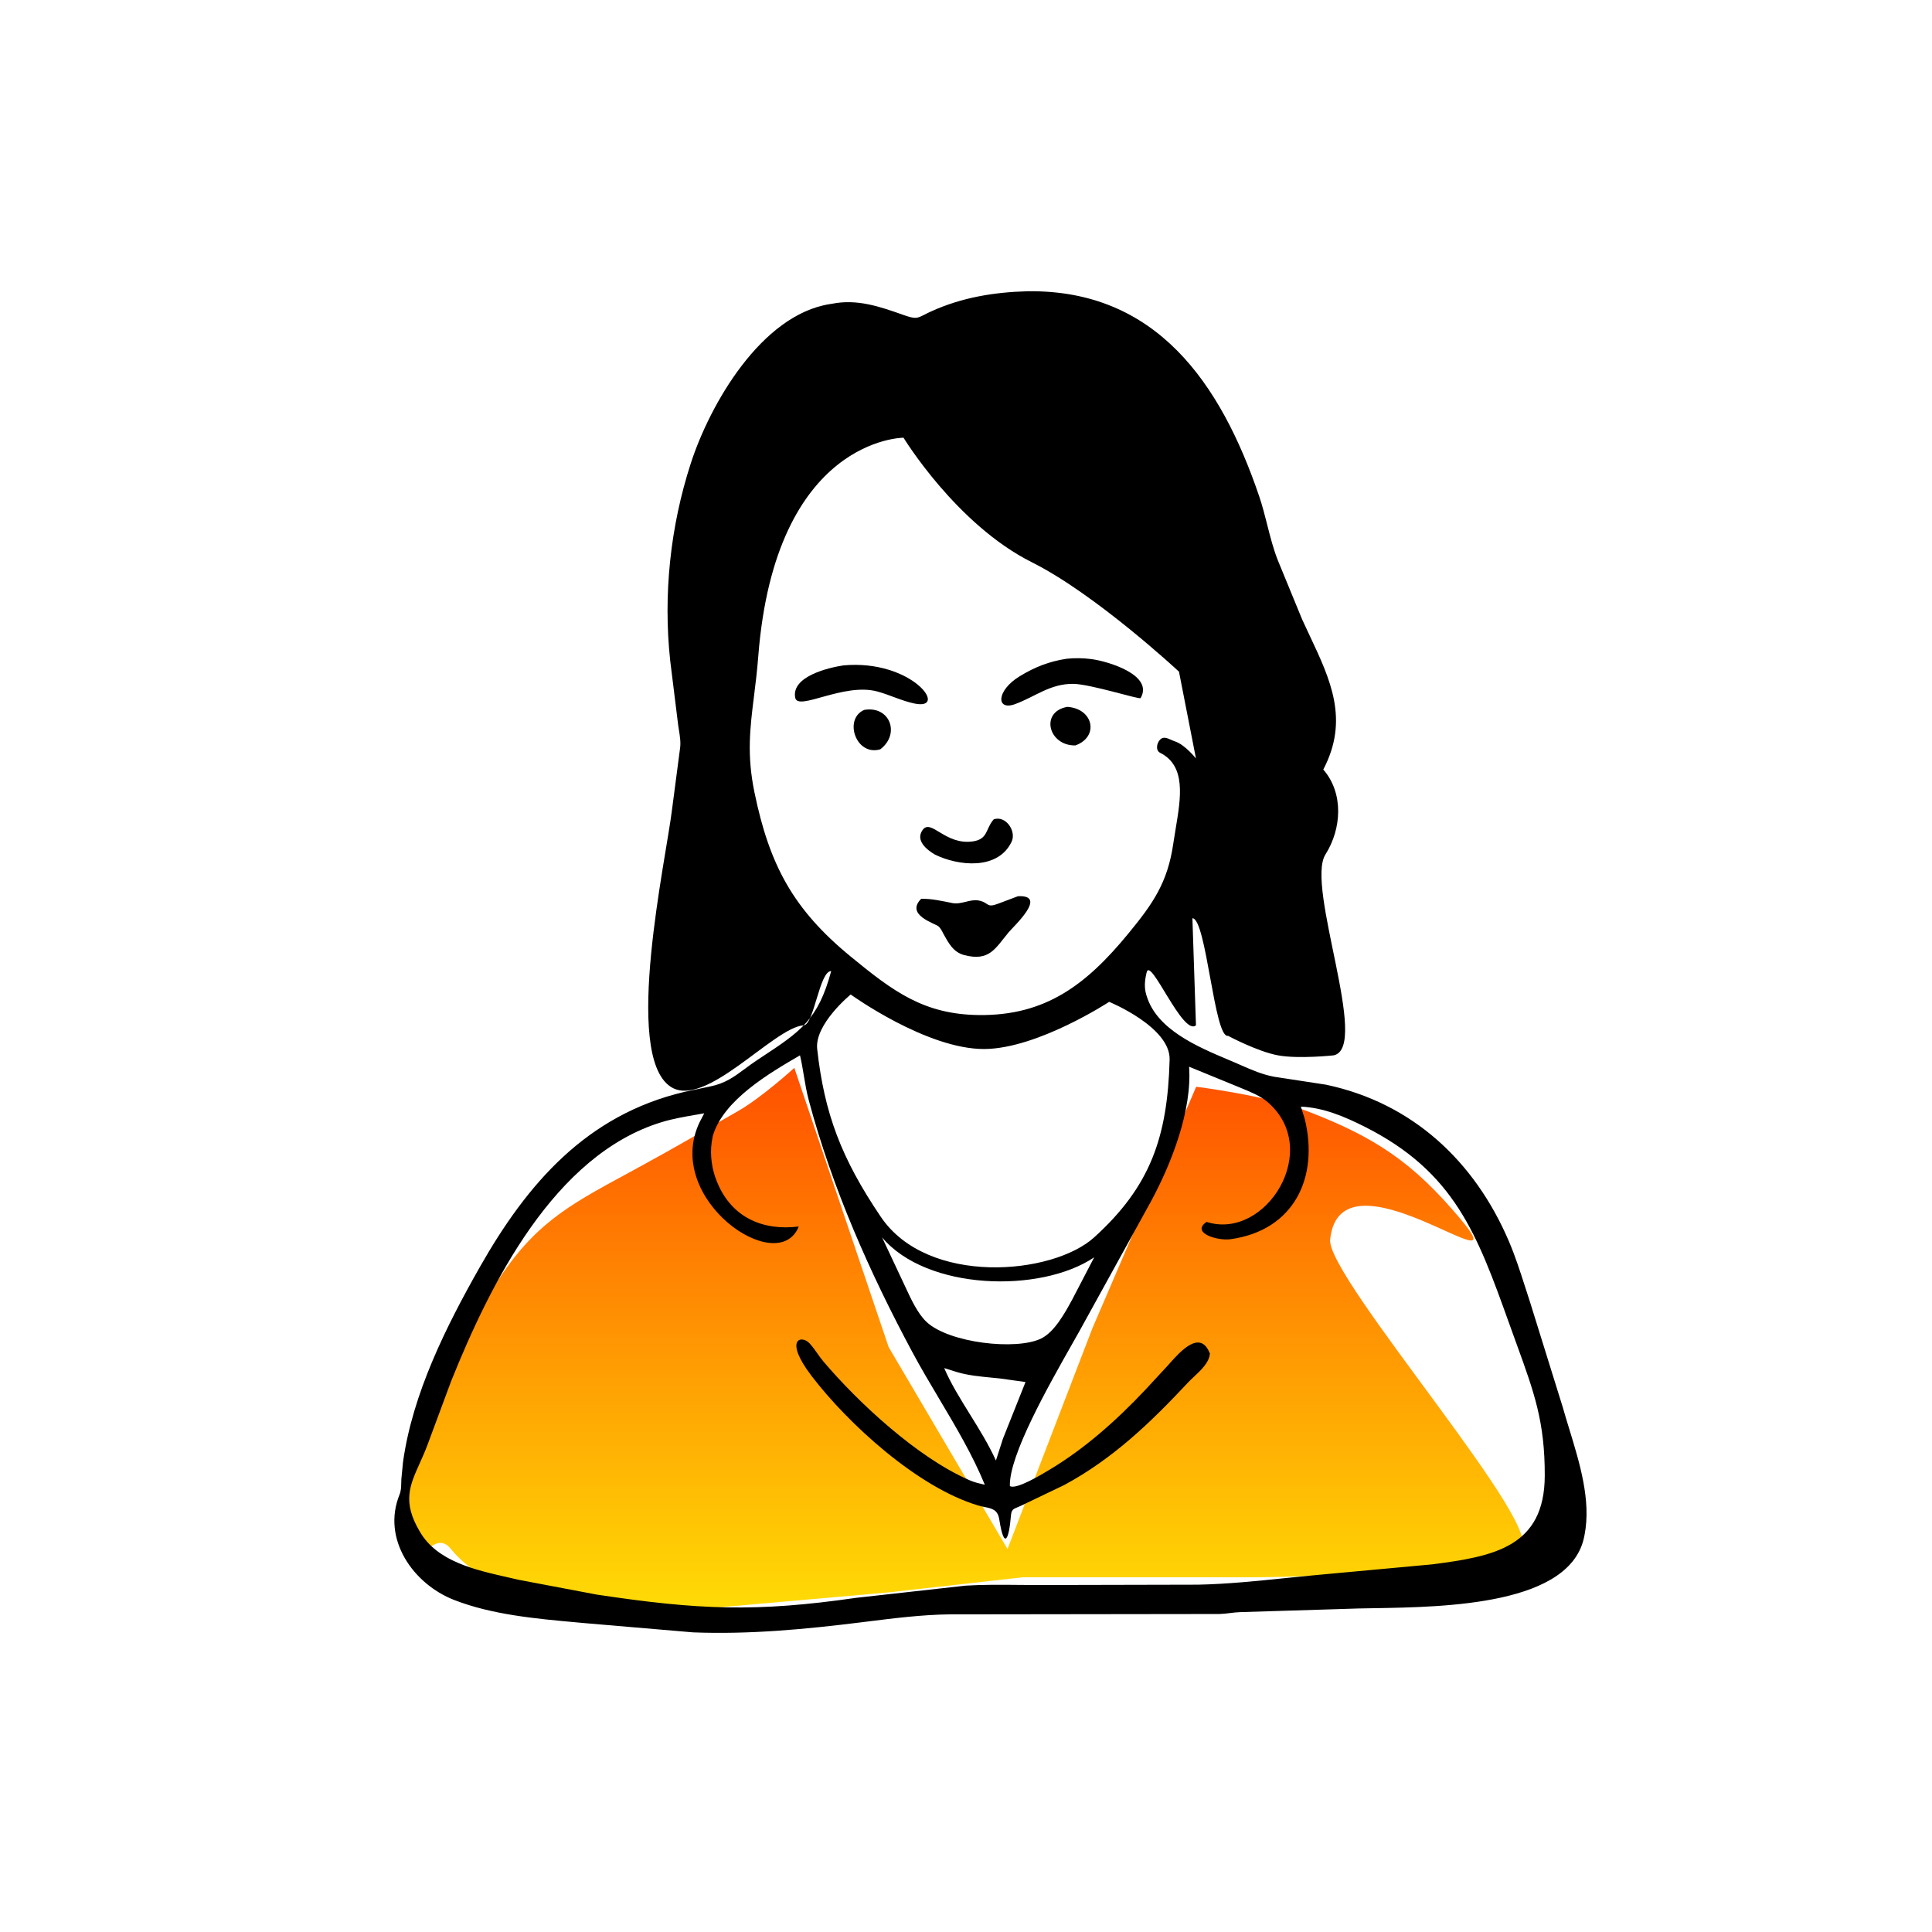
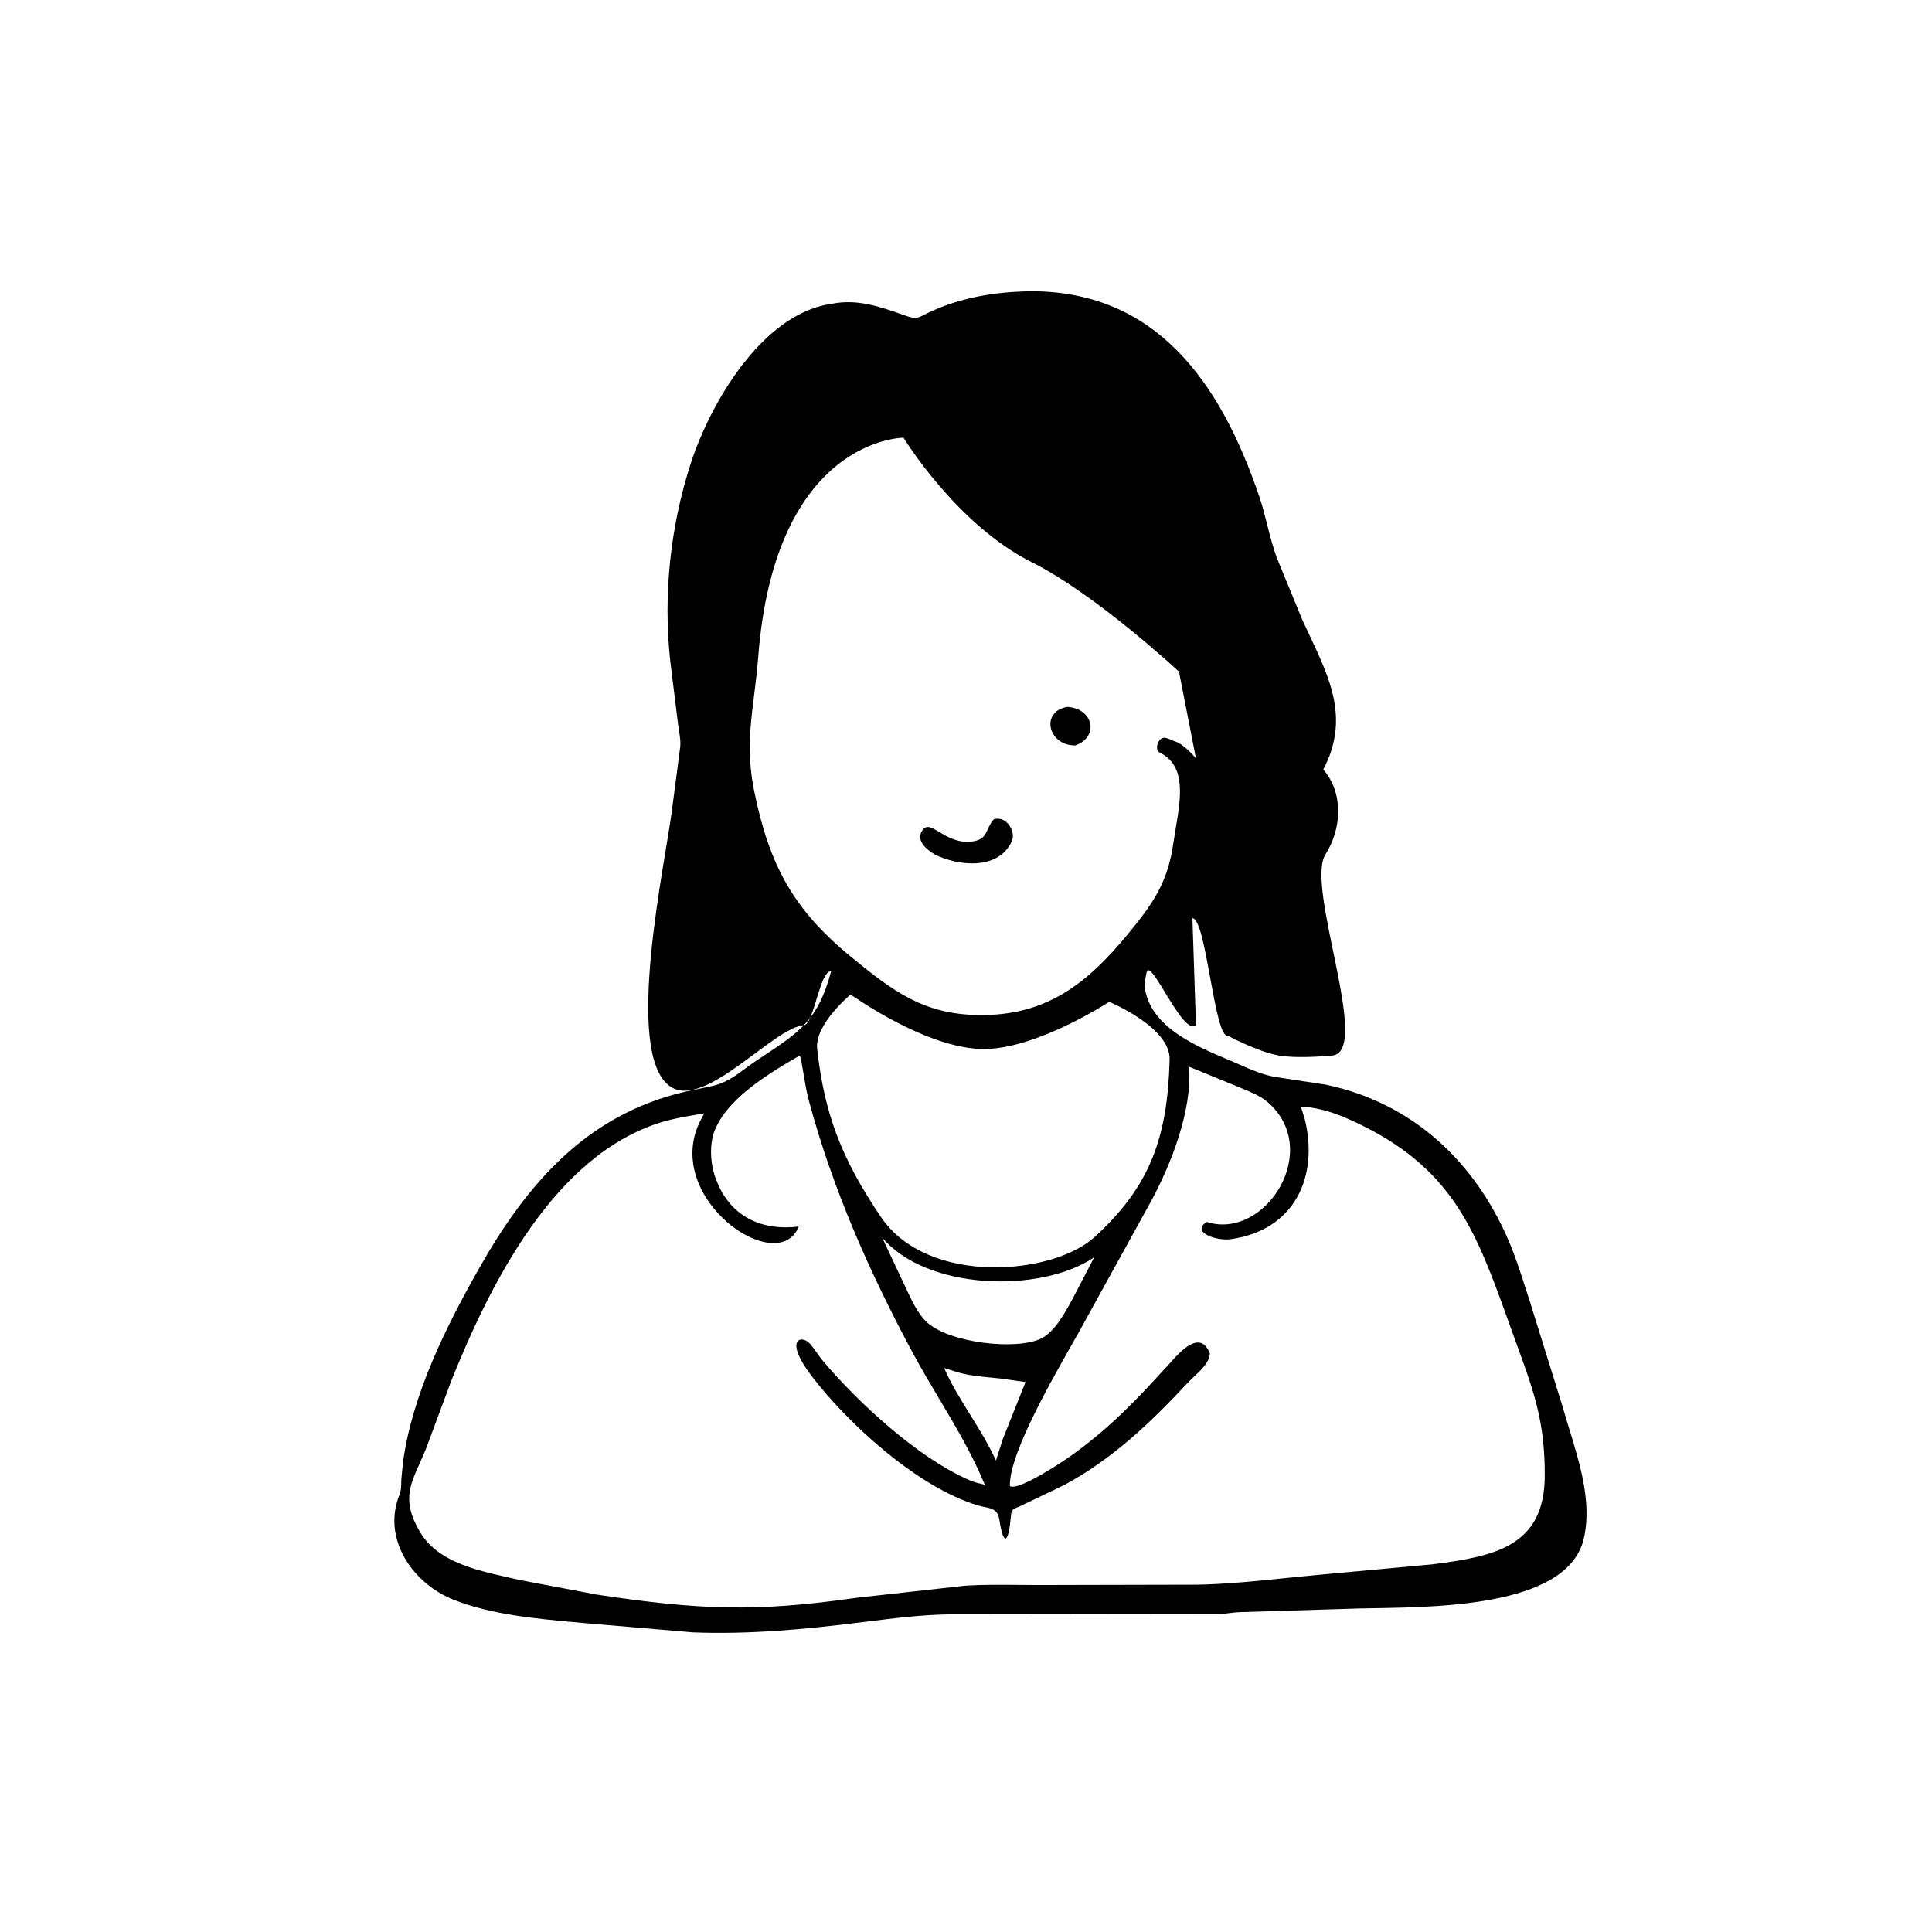
<svg xmlns="http://www.w3.org/2000/svg" width="512" height="512" viewBox="0 0 512 512" fill="none">
-   <path d="M387 323C374.577 308.178 364.556 301.429 346.5 294.5C335.487 290.273 317 288 317 288L289.5 352L267 410.5L235.5 357L210.5 283C210.5 283 201.914 290.847 195.5 294.5C184.709 300.646 179.9 303.549 169 309.5C152.628 318.437 142.86 322.989 132.5 338.5C119.711 357.648 101.538 388.399 108 410.5C110.182 417.964 114.619 404.446 119.5 410.5C135.909 430.851 184.5 426.5 184.5 426.5L235.5 422L271 418H332C332 418 379 418 402.5 410.5C412.159 407.417 351.46 338.585 352.5 328.5C355.162 302.696 403.664 342.881 387 323Z" fill="url(#paint0_linear_315_575)" />
  <path fill-rule="evenodd" clip-rule="evenodd" d="M272.286 77.187C306.318 76.709 323.458 101.37 333.715 131.57C334.543 134.008 335.182 136.532 335.821 139.055C336.64 142.292 337.459 145.527 338.676 148.575L345.075 164.14C345.741 165.602 346.419 167.042 347.09 168.465L347.09 168.467C352.6 180.157 357.599 190.763 350.685 203.928C356.158 210.238 355.54 219.683 351.255 226.446C345.89 234.915 363.176 277.6 353.443 279.677C353.443 279.677 344.146 280.688 338.676 279.677C333.206 278.666 325.431 274.5 325.431 274.5C321.78 275.272 319.706 243.373 316.002 243.346L316.943 271.715C313.465 274.729 304.837 253.267 303.862 257.726L303.798 258.031C303.362 259.862 303.217 261.718 303.754 263.552L303.876 263.946C306.578 272.842 317.337 277.389 325.431 280.809C325.96 281.033 326.479 281.252 326.983 281.467C327.605 281.733 328.217 282.001 328.824 282.267C331.698 283.529 334.455 284.738 337.632 285.346L351.382 287.449C374.371 292.302 390.798 307.788 399.843 328.881C401.542 332.844 402.86 336.95 404.176 341.052C404.585 342.324 404.993 343.596 405.412 344.863L414.135 372.884C414.665 374.766 415.26 376.707 415.867 378.689C418.64 387.732 421.675 397.633 419.943 406.658L419.886 406.946C416.543 425.335 383.285 425.877 364.009 426.19C361.097 426.238 358.504 426.28 356.382 426.378L328.632 427.233C327.73 427.259 326.841 427.369 325.951 427.479C325.021 427.594 324.09 427.71 323.146 427.729L251.57 427.821C244.322 427.921 237.013 428.835 229.803 429.736C229.326 429.796 228.849 429.855 228.374 429.914C213.514 431.766 198.653 433.175 183.659 432.593L155.172 430.164C154.398 430.093 153.618 430.022 152.834 429.951C142.049 428.975 130.368 427.918 120.342 424.003C109.478 419.761 101.134 407.87 105.863 396.13C106.295 395.056 106.314 394.057 106.333 392.987C106.34 392.649 106.346 392.303 106.366 391.946L106.806 387.446C109.321 369.346 118.242 351.5 127.139 335.821C139.691 313.702 155.416 295.47 181.398 289.355L188.056 287.954C192.143 287.156 194.563 285.359 197.4 283.252C198.401 282.508 199.455 281.726 200.651 280.936C200.851 280.804 201.049 280.673 201.245 280.544C201.425 280.425 201.604 280.307 201.781 280.191C212.151 273.353 216.806 270.284 220.274 257.35C217.169 257.272 215.722 271.545 213.006 271.715C205.033 272.213 186.752 294.211 177.61 287.919C165.017 279.251 176.526 227.722 178.114 214.387L180.214 198.347C180.458 196.77 180.172 195.002 179.907 193.358C179.847 192.985 179.788 192.618 179.736 192.262L177.61 175.082C175.728 157.555 177.634 139.569 183.058 122.821C188.152 107.085 201.752 83.468 219.898 80.59L220.506 80.498C227.153 79.164 233.195 81.26 239.355 83.442C242.608 84.593 242.977 84.406 245.001 83.382C245.494 83.132 246.085 82.833 246.84 82.491C254.942 78.824 263.407 77.432 272.286 77.187ZM212.006 279.677C203.775 284.465 191.645 291.565 188.89 301.071L188.603 302.72C188.116 306.185 188.657 309.95 190.006 313.174L190.163 313.553C194.044 322.774 202.373 326.224 211.678 325.034C206.234 338.773 175.699 317.796 185.387 297.433L186.632 295.036C185.859 295.176 185.083 295.31 184.307 295.445C181.305 295.964 178.297 296.484 175.382 297.37C146.854 306.04 129.912 340.28 119.585 365.946L113.224 383.076C112.568 384.811 111.865 386.372 111.206 387.836C108.562 393.71 106.615 398.035 111.198 405.787L111.386 406.109C115.953 413.784 125.894 416.036 134.308 417.942L134.31 417.942C135.36 418.18 136.387 418.413 137.376 418.65L158.131 422.581C185.322 426.669 200.394 427.258 226.861 423.446L255.888 420.213C260.55 419.924 265.275 419.969 269.977 420.015C271.727 420.032 273.473 420.048 275.212 420.048L317.578 419.953C325.225 419.791 332.923 419.003 340.58 418.219C343.283 417.943 345.981 417.666 348.669 417.418L379.602 414.566C395.943 412.461 409.326 409.918 409.378 391.063C409.418 376.872 406.573 369.028 402.043 356.538C401.774 355.797 401.499 355.04 401.219 354.264C400.775 353.036 400.341 351.826 399.912 350.634C391.475 327.149 385.517 310.565 361.563 298.543C356.301 295.902 350.707 293.516 344.744 293.269L345.767 296.511C349.57 312.002 342.977 326.086 326.064 328.406C322.618 328.879 315.493 326.691 319.757 323.815L319.974 323.886C335.518 328.598 350.56 304.63 335.913 292.044C334.068 290.458 331.404 289.367 329.041 288.4C328.643 288.237 328.253 288.077 327.878 287.919L315.12 282.689C315.942 294.24 310.478 308.284 305.044 318.337L287.638 349.895C286.782 351.497 285.573 353.63 284.168 356.108C277.791 367.358 267.382 385.722 267.626 393.821C269.25 394.845 275.793 390.903 277.871 389.651C277.974 389.589 278.066 389.533 278.146 389.486C287.552 383.847 295.883 376.398 303.386 368.451L309.408 361.951C309.578 361.763 309.764 361.554 309.963 361.329C312.718 358.224 318.098 352.16 320.628 358.696C320.483 361.038 318.296 363.084 316.426 364.834C315.868 365.356 315.338 365.852 314.899 366.322C304.939 376.974 295.013 386.543 282.03 393.548L270.682 398.986C270.28 399.185 269.927 399.328 269.619 399.452C268.546 399.886 268.031 400.094 267.904 401.681C267.406 407.89 266.131 411 264.819 402.664C264.414 400.089 262.925 399.783 260.969 399.381C260.414 399.267 259.822 399.146 259.206 398.962C243.277 394.226 224.766 377.359 215.062 364.622C207.626 354.861 212.378 353.64 214.568 356.026C215.291 356.812 215.926 357.711 216.563 358.61C217.093 359.36 217.624 360.11 218.206 360.798C227.488 371.752 243.078 386.177 256.632 392.135L257.042 392.319C258.257 392.847 259.524 393.137 260.808 393.431L260.986 393.472C257.715 385.524 253.307 378.114 248.902 370.71C246.466 366.613 244.03 362.519 241.789 358.337C230.441 337.165 220.625 315.022 214.382 291.769C213.74 289.38 213.368 287.126 213.006 284.933C212.712 283.154 212.425 281.415 212.006 279.677ZM233.755 327.91L239.43 339.986C239.618 340.382 239.812 340.799 240.012 341.231C241.454 344.333 243.235 348.165 245.557 350.339C251.516 355.919 269.382 357.937 275.932 354.713C279.462 352.975 282.223 347.919 284.055 344.564L284.145 344.4L289.973 333.206C275.672 342.826 245.485 341.961 233.755 327.91ZM250.225 362.554C251.962 366.625 254.464 370.656 257.021 374.775C259.486 378.748 262.002 382.802 263.93 387.05L265.795 381.259L271.773 366.255L265.042 365.313C264.334 365.237 263.612 365.168 262.881 365.098C259.776 364.8 256.531 364.489 253.632 363.626L250.225 362.554ZM239.443 116C239.443 116 205.443 116 200.943 174C200.643 177.862 200.217 181.283 199.817 184.5C198.762 192.964 197.883 200.02 199.943 210C203.923 229.285 210.22 241.009 225.443 253.5C236.724 262.756 244.851 268.844 259.443 269C277.005 269.188 287.78 261.059 298.943 247.5C305.603 239.41 309.444 233.871 310.943 223.5C311.127 222.225 311.345 220.926 311.563 219.624C312.948 211.357 314.355 202.956 307.443 199.5C306.22 198.889 306.494 196.983 307.443 196C308.277 195.136 309.298 195.588 310.397 196.075C310.739 196.226 311.089 196.381 311.443 196.5C314.072 197.388 316.943 201 316.943 201L312.443 178C312.443 178 290.443 157.5 273.443 149C253.443 139 239.443 116 239.443 116ZM260.943 278C245.633 278.137 225.443 263.552 225.443 263.552C225.443 263.552 215.834 271.417 216.563 278C218.443 295 222.943 307 233.443 322.5C245.881 340.861 278.943 337.915 289.973 327.91C304.773 314.485 309.408 301.5 309.963 280.809C310.195 272.159 293.943 265.5 293.943 265.5C293.943 265.5 275.049 277.873 260.943 278Z" fill="black" />
-   <path d="M229.056 188.125C235.859 186.991 238.642 194.509 233.29 198.574C226.781 200.486 223.488 190.46 229.056 188.125Z" fill="black" />
  <path d="M282.853 187.326C289.818 187.789 291.328 195.283 284.981 197.546C277.828 197.671 275.541 188.608 282.853 187.326Z" fill="black" />
  <path d="M263.355 217.125C266.594 216.046 269.403 220.307 268.085 223.071C264.459 230.675 253.954 229.508 247.751 226.464C245.593 225.192 242.564 222.75 244.467 220C246.714 216.751 250.459 224.097 257.887 222.968C261.746 222.382 261.203 219.814 263.095 217.44L263.355 217.125Z" fill="black" />
-   <path d="M223.515 176.336C241.794 174.679 251.62 188.363 242.344 186.442C239.015 185.751 235.846 184.169 232.554 183.266C223.594 180.801 211.432 188.579 210.735 184.895C209.666 179.242 219.66 176.908 223.515 176.336Z" fill="black" />
-   <path d="M282.644 174.581C284.638 174.352 287.081 174.383 289.068 174.648L289.5 174.71C293.577 175.267 305.857 178.88 302.259 185.021C301.604 185.314 289.13 181.349 284.526 181.229C278.309 181.137 274.379 184.629 268.989 186.605C263.983 188.44 263.937 183.059 270.232 179.213C274.186 176.797 278.069 175.269 282.644 174.581Z" fill="black" />
-   <path d="M269.759 237.511C277.788 237.102 268.731 245.345 267.233 247.154C263.709 251.412 262.18 254.83 255.54 253.11C252.588 252.344 251.336 249.842 249.959 247.374C249.727 246.856 249.17 245.876 248.748 245.521C247.773 244.7 239.834 242.478 244.125 238.194C246.802 238.113 249.743 238.796 252.375 239.318C254.74 239.786 257.086 238.218 259.318 238.635C262.248 239.184 261.253 240.747 264.623 239.45L269.759 237.511Z" fill="black" />
  <defs>
    <linearGradient id="paint0_linear_315_575" x1="259.721" y1="283" x2="259.721" y2="426.89" gradientUnits="userSpaceOnUse">
      <stop stop-color="#FF4F00" />
      <stop offset="1" stop-color="#FFDC05" />
    </linearGradient>
  </defs>
</svg>